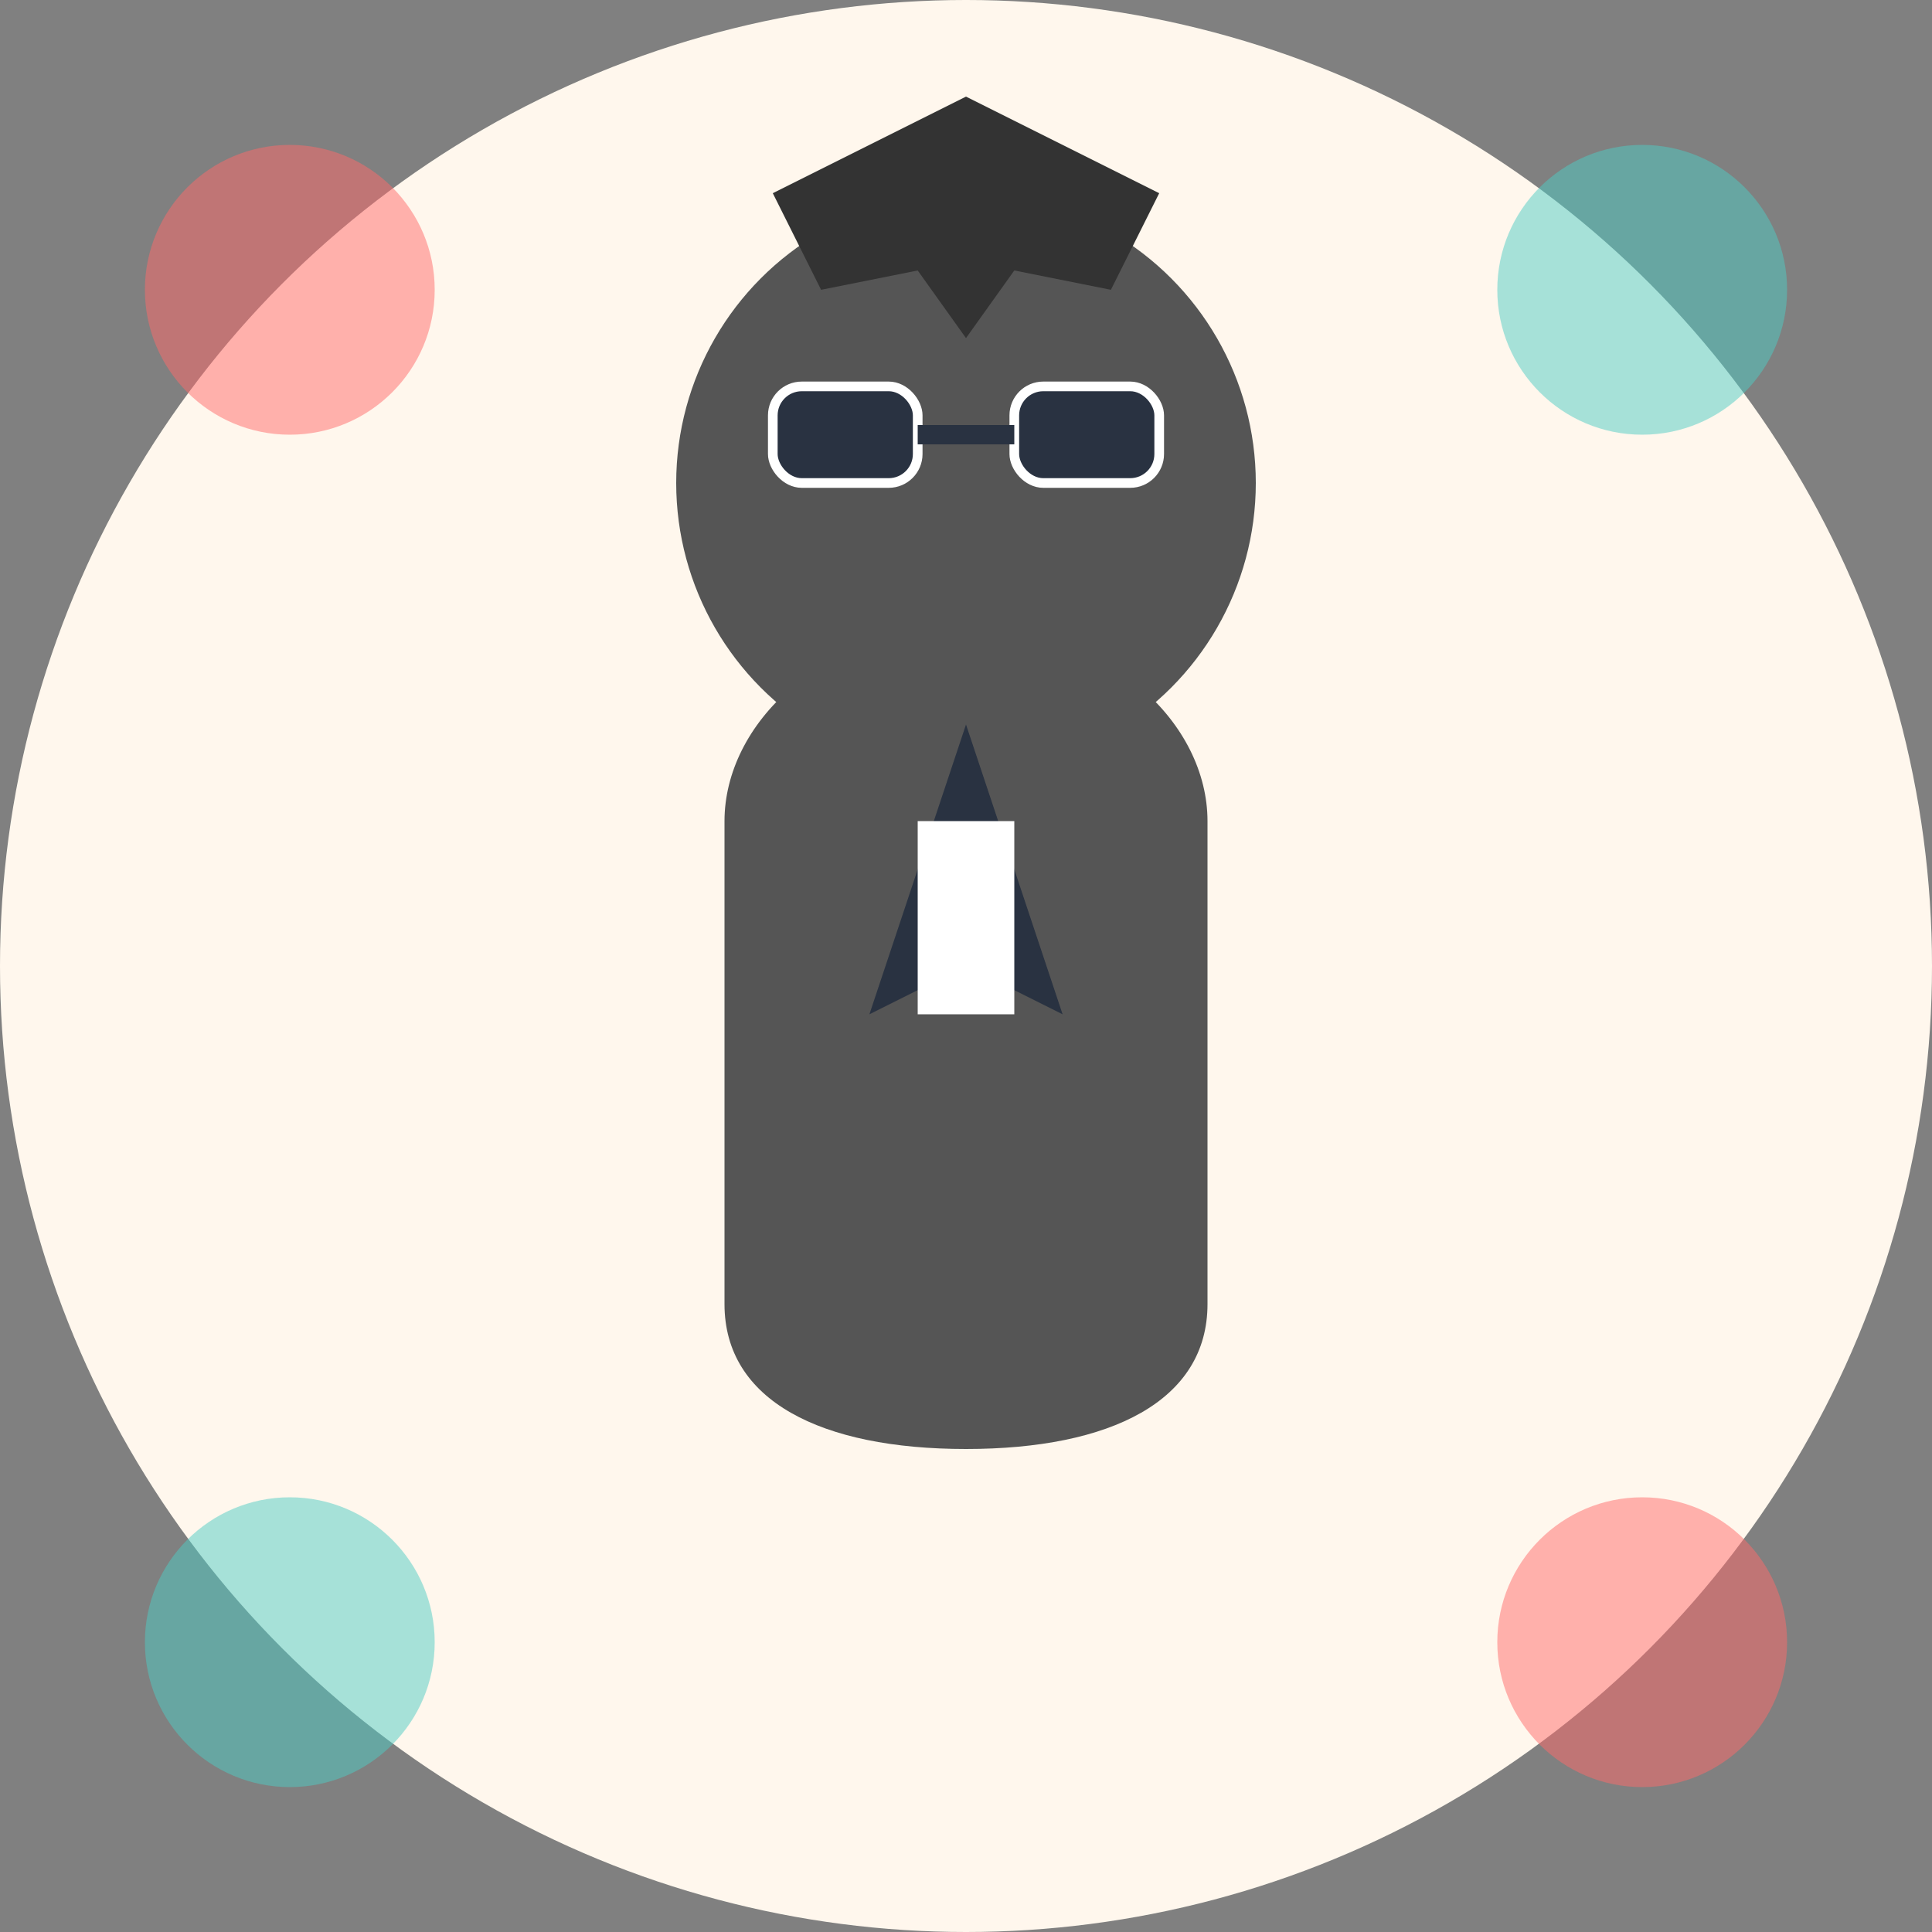
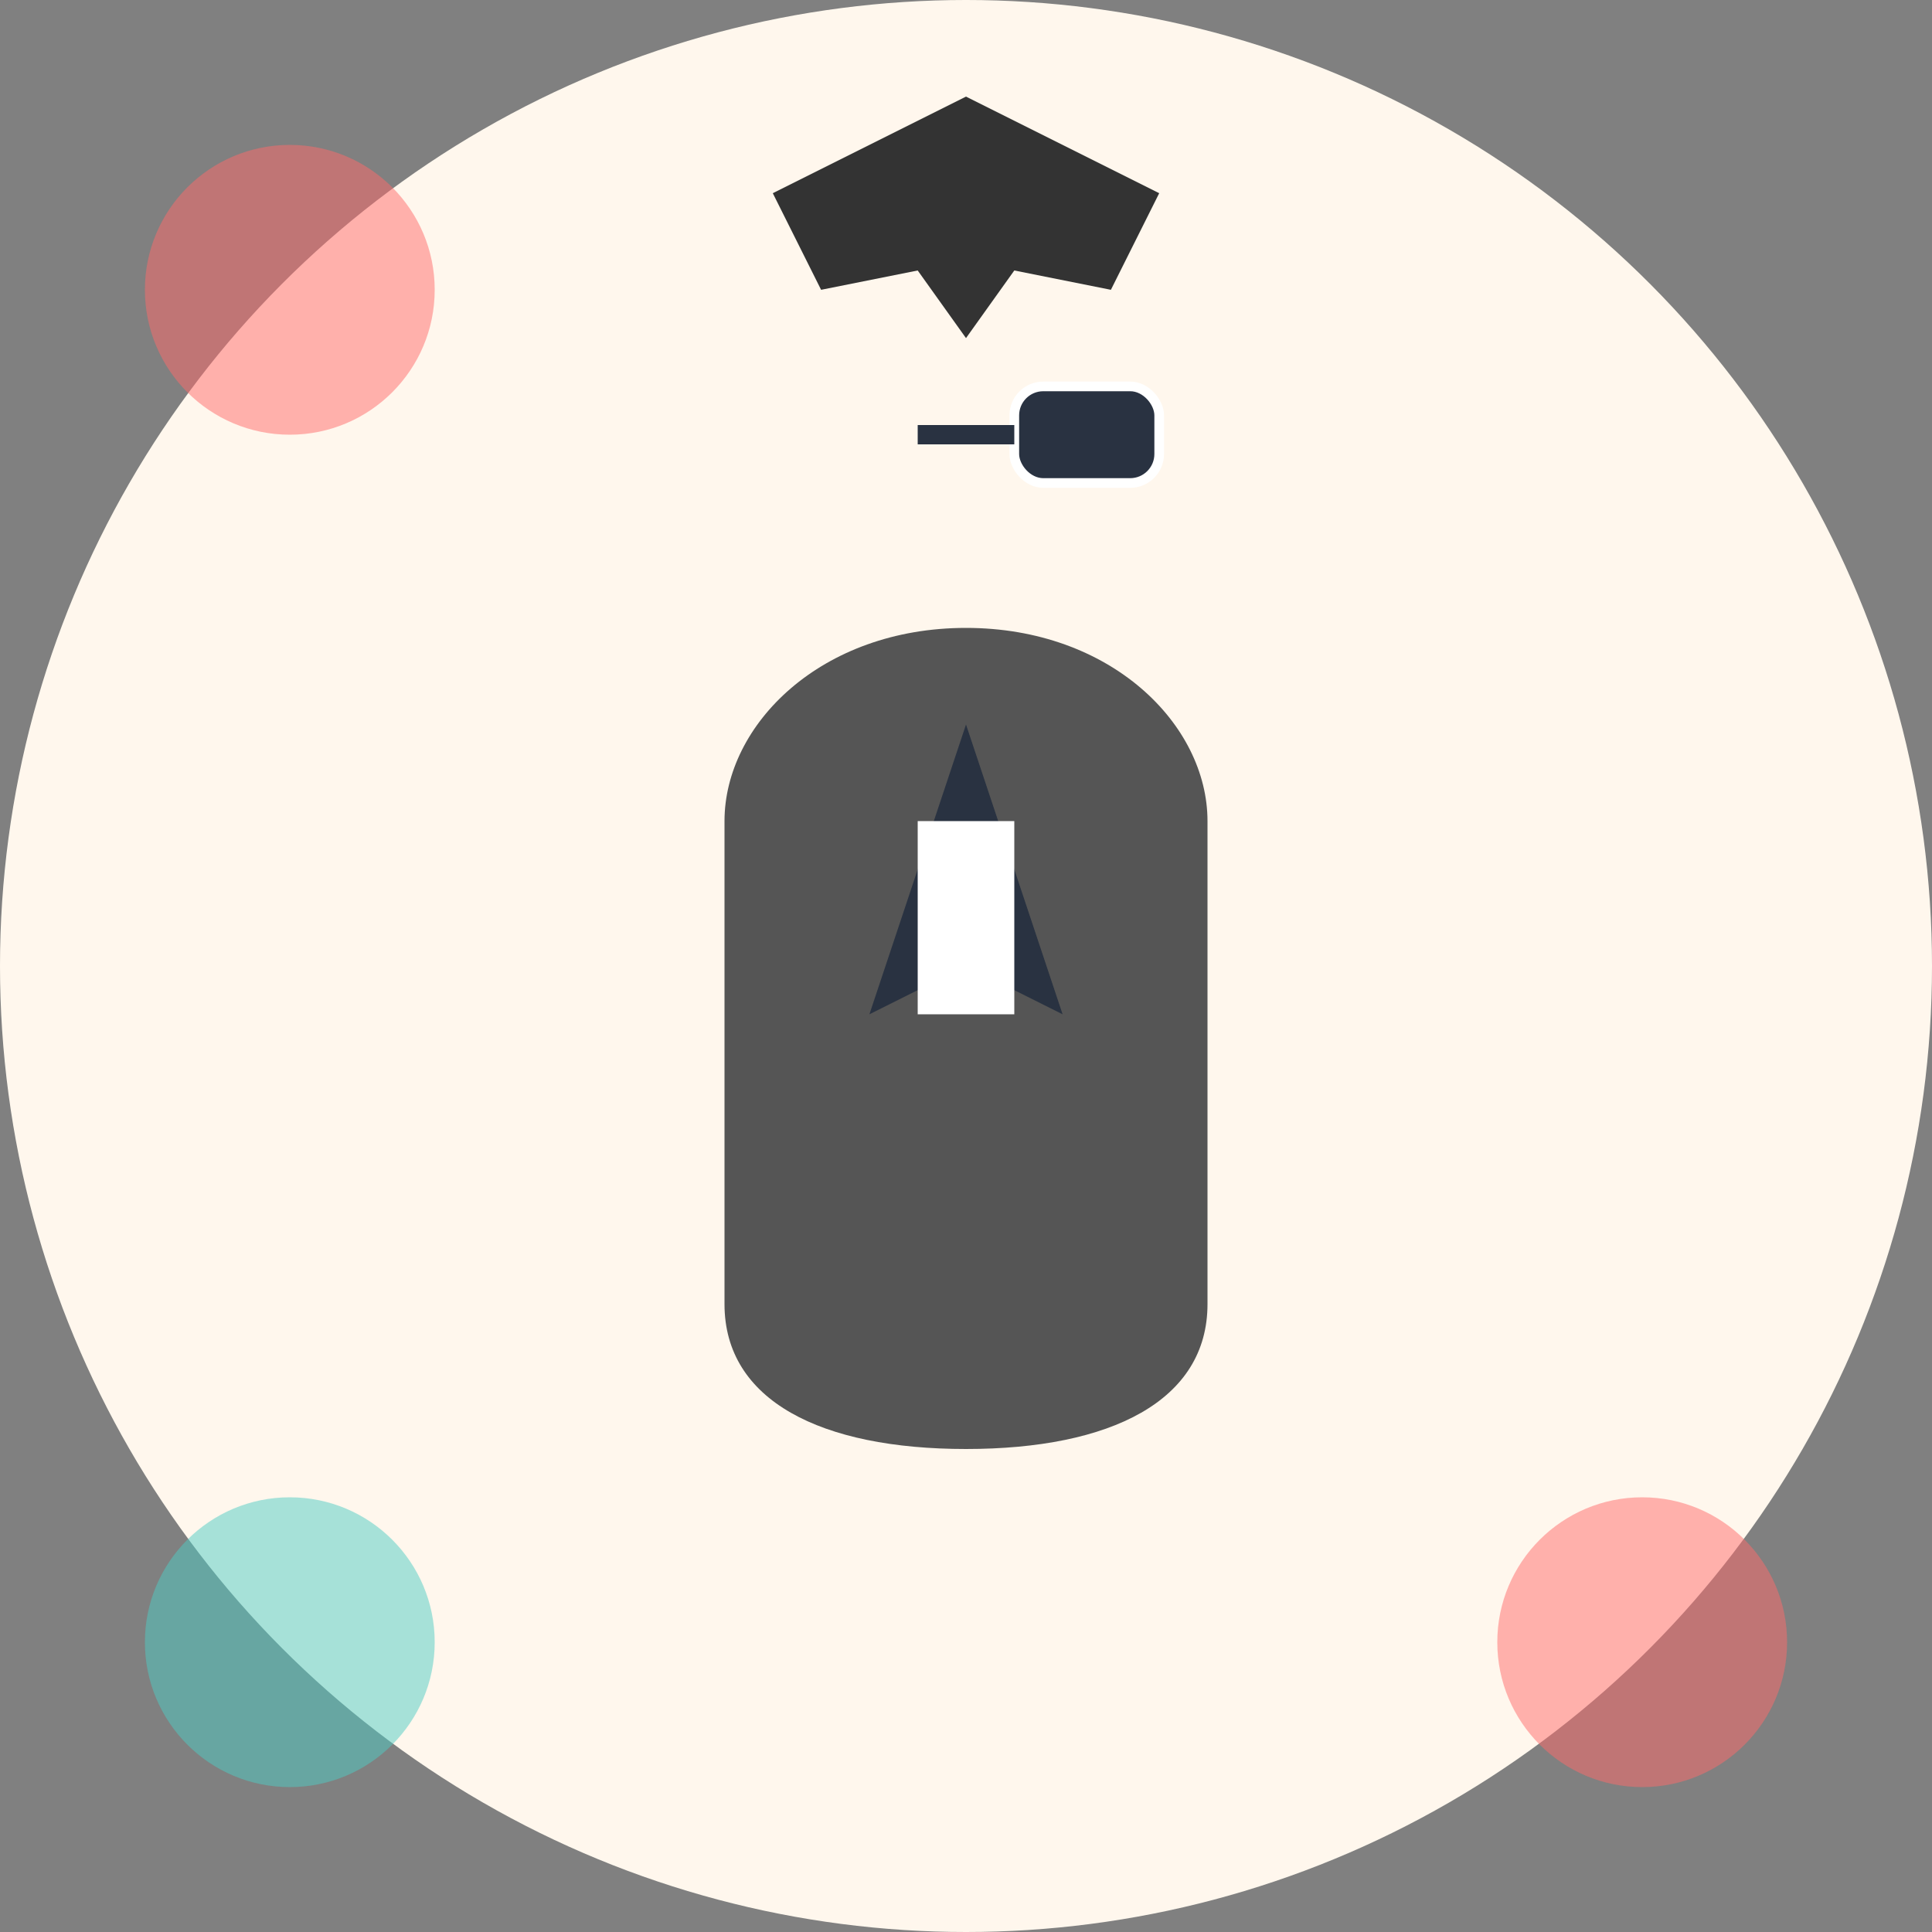
<svg xmlns="http://www.w3.org/2000/svg" width="200" height="200" viewBox="0 0 200 200">
  <rect x="0" y="0" width="200" height="200" fill="#808080" stroke="none" />
  <style>
    .primary { fill: #ff6b6b; }
    .secondary { fill: #4ecdc4; }
    .accent { fill: #ffd166; }
    .dark { fill: #293241; }
    .light { fill: #fff7ed; }
  </style>
  <circle cx="100" cy="100" r="100" class="light" />
  <g transform="translate(100, 85)">
-     <circle cx="0" cy="-35" r="30" fill="#555" />
    <path d="M-25,0 C-25,-10 -15,-20 0,-20 C15,-20 25,-10 25,0 L25,50 C25,60 15,65 0,65 C-15,65 -25,60 -25,50 Z" fill="#555" />
    <path d="M0,-10 L-10,20 L0,15 L10,20 L0,-10" fill="#293241" />
    <rect x="-5" y="0" width="10" height="20" fill="white" />
-     <rect x="-20" y="-45" width="15" height="10" rx="3" fill="#293241" stroke="white" stroke-width="1" />
    <rect x="5" y="-45" width="15" height="10" rx="3" fill="#293241" stroke="white" stroke-width="1" />
    <line x1="-5" y1="-40" x2="5" y2="-40" stroke="#293241" stroke-width="2" />
    <path d="M-20,-65 L0,-75 L20,-65 L15,-55 L5,-57 L0,-50 L-5,-57 L-15,-55 Z" fill="#333" />
  </g>
  <circle cx="30" cy="30" r="15" class="primary" opacity="0.5" />
-   <circle cx="170" cy="30" r="15" class="secondary" opacity="0.5" />
  <circle cx="30" cy="170" r="15" class="secondary" opacity="0.5" />
  <circle cx="170" cy="170" r="15" class="primary" opacity="0.5" />
</svg>